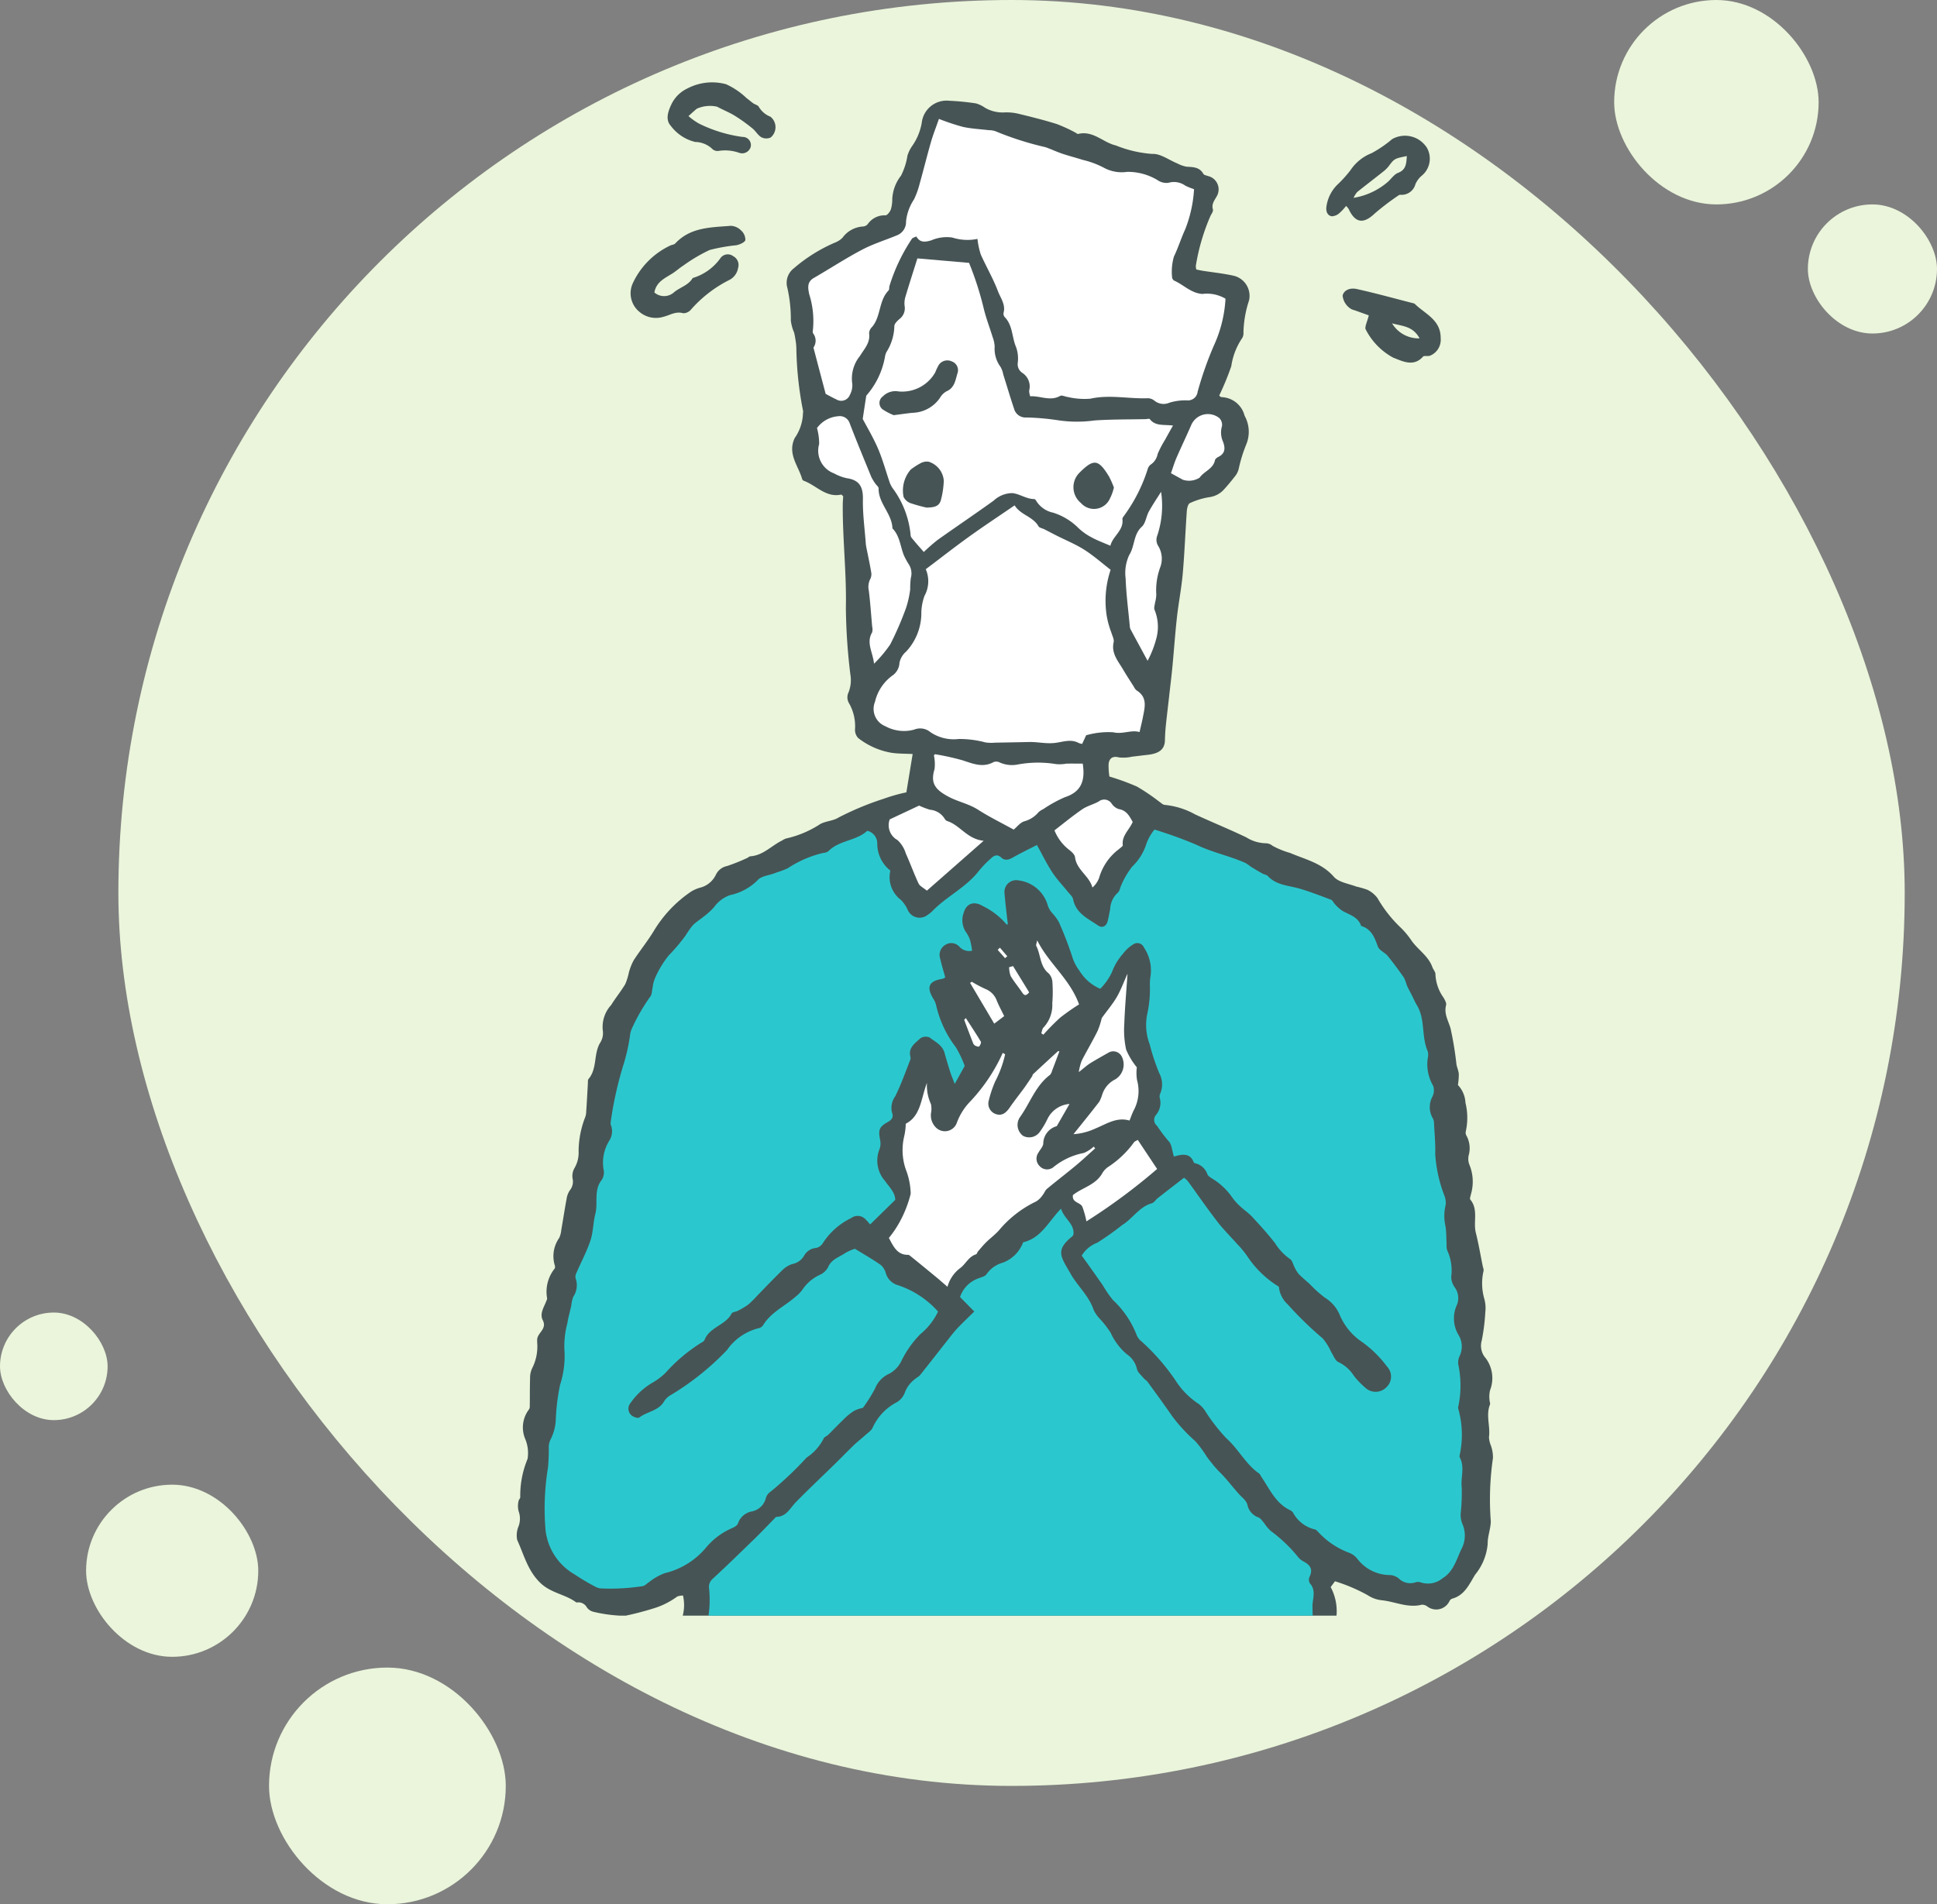
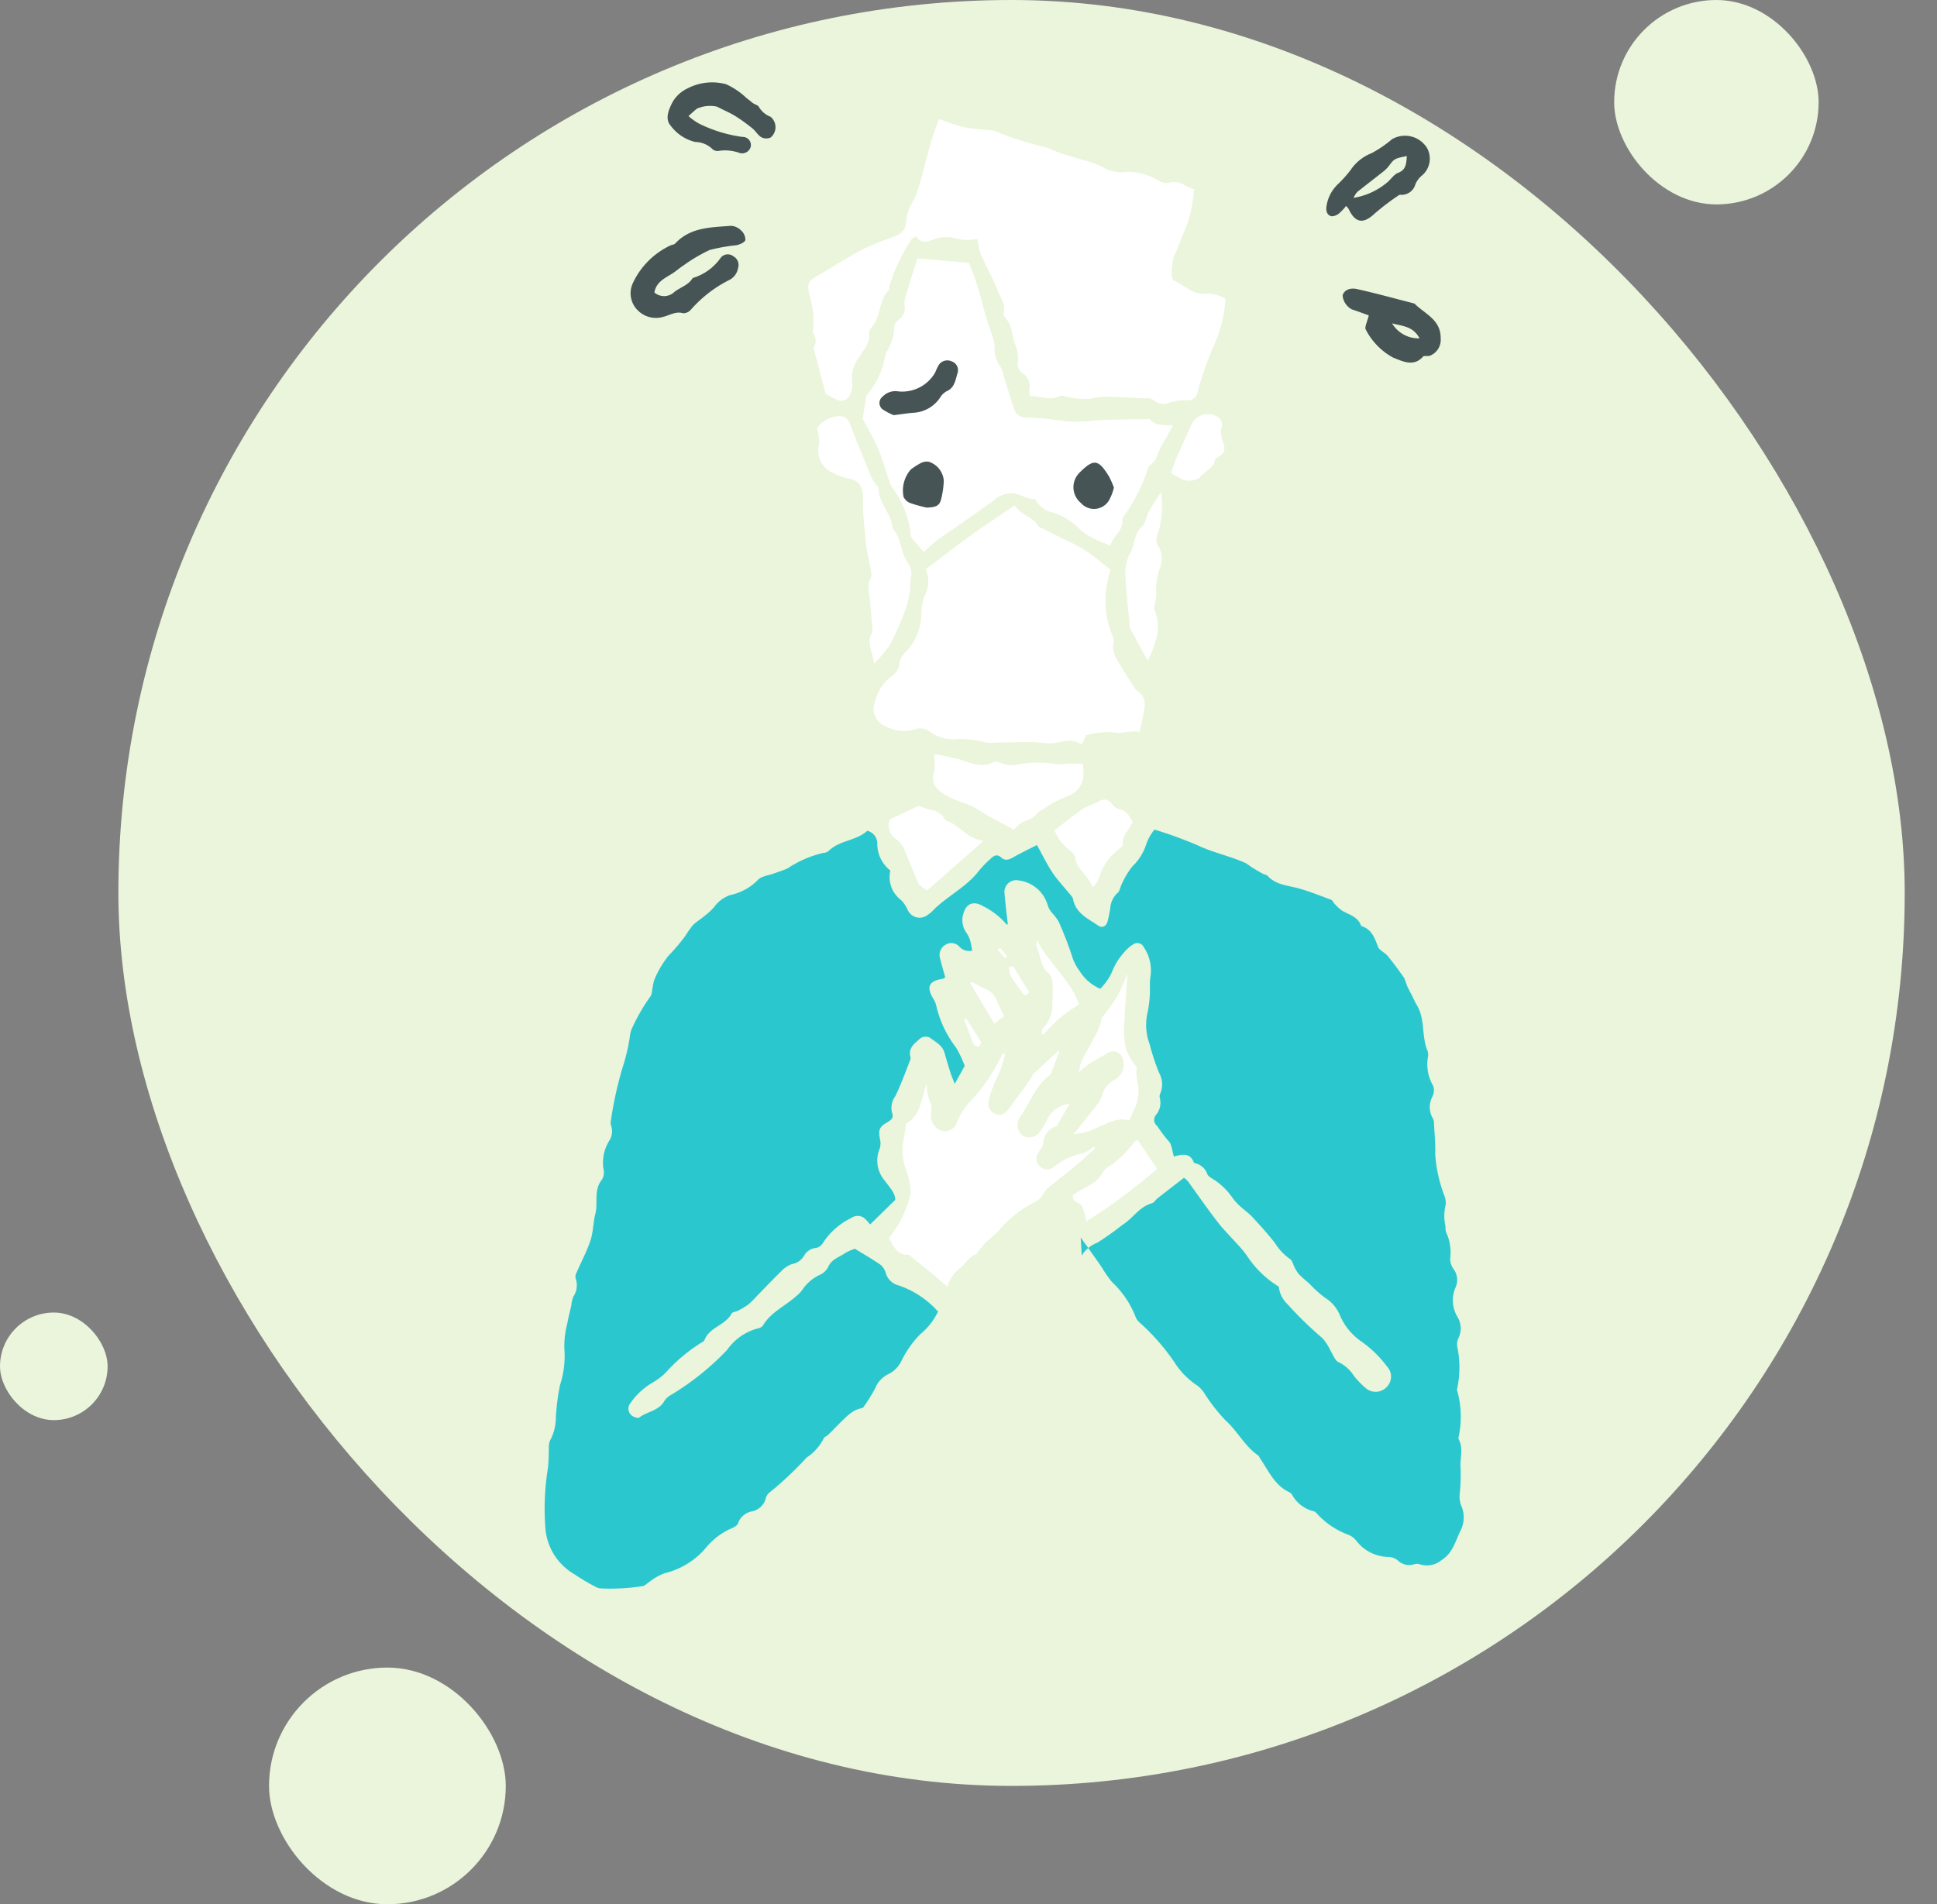
<svg xmlns="http://www.w3.org/2000/svg" width="180" height="177" viewBox="0 0 180 177">
  <rect x="0" y="0" width="180" height="177" fill="#808080" stroke="none" />
  <defs>
    <clipPath id="clip-path">
      <rect id="長方形_81" data-name="長方形 81" width="90.746" height="142.512" fill="none" />
    </clipPath>
  </defs>
  <g id="symptoms_img02" transform="translate(-458 -6098)">
    <rect id="長方形_18" data-name="長方形 18" width="166" height="166" rx="83" transform="translate(469 6098)" fill="#eaf5db" />
    <rect id="長方形_88" data-name="長方形 88" width="19" height="19" rx="9.5" transform="translate(608 6098)" fill="#eaf5db" />
-     <rect id="長方形_92" data-name="長方形 92" width="12" height="12" rx="6" transform="translate(626 6117)" fill="#eaf5db" />
-     <rect id="長方形_89" data-name="長方形 89" width="16" height="16" rx="8" transform="translate(466 6236)" fill="#eaf5db" />
    <rect id="長方形_91" data-name="長方形 91" width="10" height="10" rx="5" transform="translate(458 6220)" fill="#eaf5db" />
    <rect id="長方形_90" data-name="長方形 90" width="22" height="22" rx="11" transform="translate(483 6253)" fill="#eaf5db" />
    <g id="グループ_166" data-name="グループ 166" transform="translate(502.857 6097.579)">
      <g id="グループ_63" data-name="グループ 63" transform="translate(3.143 8.083)" clip-path="url(#clip-path)">
-         <path id="パス_346" data-name="パス 346" d="M39.37,74.17l.585-3.563c-.672-.036-1.339-.019-1.988-.119a6.9,6.9,0,0,1-3.078-1.371,1.111,1.111,0,0,1-.287-.863A4.3,4.3,0,0,0,34.05,65.9a1.064,1.064,0,0,1-.06-1.009,3.063,3.063,0,0,0,.179-1.656,54.574,54.574,0,0,1-.42-6.245c.068-3.189-.308-6.353-.29-9.534,0-.279.028-.559.042-.809-.091-.076-.151-.162-.191-.153-1.426.3-2.313-.864-3.471-1.284a.273.273,0,0,1-.149-.148c-.344-1.247-1.391-2.327-.7-3.818a4.232,4.232,0,0,0,.773-2.37c0-.034.025-.071.019-.1a32.468,32.468,0,0,1-.635-5.863,5.329,5.329,0,0,0-.085-.83,5.888,5.888,0,0,0-.128-.662,3.977,3.977,0,0,1-.3-1.1,13.169,13.169,0,0,0-.321-3.035,1.689,1.689,0,0,1,.581-1.807,14.729,14.729,0,0,1,3.841-2.407,1.976,1.976,0,0,0,.7-.451,2.53,2.53,0,0,1,1.891-1.044.634.634,0,0,0,.455-.222,1.9,1.9,0,0,1,1.646-.817c.177,0,.419-.331.507-.562a3.341,3.341,0,0,0,.126-.935,3.8,3.8,0,0,1,.811-2.187,6.153,6.153,0,0,0,.6-1.865,3.251,3.251,0,0,1,.407-.85,5.334,5.334,0,0,0,.921-2.2A2.318,2.318,0,0,1,43.36,9.888a.243.243,0,0,1,.037,0,23.468,23.468,0,0,1,2.44.244,2.75,2.75,0,0,1,.85.411,3.283,3.283,0,0,0,1.836.426,4.794,4.794,0,0,1,1.346.146c1.162.282,2.319.573,3.465.93a14.349,14.349,0,0,1,1.72.787c.1.046.2.157.282.138,1.393-.338,2.319.8,3.5,1.07a11.143,11.143,0,0,0,3.385.789c.755-.049,1.553.572,2.333.884a2.959,2.959,0,0,0,.839.3c.614.042,1.215.021,1.577.67.064.117.3.15.455.207a1.272,1.272,0,0,1,.8,1.854c-.214.4-.521.726-.367,1.249.046.159-.123.4-.221.58a19.379,19.379,0,0,0-1.366,4.64,1.15,1.15,0,0,0,.045.358c.2.041.4.088.6.12.931.145,1.877.244,2.792.442a1.921,1.921,0,0,1,1.518,2.254l-.011.053a10.131,10.131,0,0,0-.52,2.993.849.849,0,0,1-.178.6,6.31,6.31,0,0,0-.954,2.531,25.571,25.571,0,0,1-1.123,2.726c.089.068.143.147.2.144A2.285,2.285,0,0,1,70.8,39.162a3.071,3.071,0,0,1,.162,2.651,13.416,13.416,0,0,0-.711,2.3,1.806,1.806,0,0,1-.262.575c-.346.45-.706.893-1.091,1.312a2.2,2.2,0,0,1-1.375.731,6.935,6.935,0,0,0-1.8.551c-.172.076-.271.461-.289.714-.138,1.942-.209,3.892-.379,5.83-.12,1.371-.391,2.727-.544,4.1-.166,1.5-.27,3.005-.412,4.507-.078.827-.179,1.651-.273,2.478-.11,1.016-.239,2.032-.344,3.051-.047.46-.073.921-.085,1.383-.026,1.012-.819,1.259-1.7,1.348-.449.047-.9.11-1.35.159a3.62,3.62,0,0,1-1.226.069c-.639-.173-.919.152-.96.644a6.522,6.522,0,0,0,.077,1.134,22.252,22.252,0,0,1,2.57.938,19.272,19.272,0,0,1,2.065,1.4c.166.11.343.294.518.3a7.238,7.238,0,0,1,2.813.883c1.575.727,3.183,1.381,4.75,2.13a3.53,3.53,0,0,0,1.87.553,1.007,1.007,0,0,1,.578.238,8.016,8.016,0,0,0,1.633.663c1.4.6,2.949.936,4.055,2.209.453.518,1.372.64,2.091.915a8.318,8.318,0,0,1,1.019.293,2.559,2.559,0,0,1,.951.78,12.105,12.105,0,0,0,2.062,2.651A7.533,7.533,0,0,1,86.3,87.933c.6.865,1.578,1.436,1.949,2.48.083.232.3.455.288.674a4,4,0,0,0,.757,2.172c.119.212.282.493.23.69-.214.817.221,1.459.421,2.185a31.425,31.425,0,0,1,.541,3.3c.051.312.2.614.221.925a6.266,6.266,0,0,1-.083,1.013,2.567,2.567,0,0,1,.7,1.648,5.877,5.877,0,0,1,.022,2.712.6.6,0,0,0,.1.4,2.444,2.444,0,0,1,.183,1.76,1.491,1.491,0,0,0,.077.926,4.131,4.131,0,0,1,.127,2.709c-.029.167-.13.4-.058.494.773.933.257,2.067.513,3.08.267,1.057.442,2.138.663,3.2a.945.945,0,0,1,.064.311,5.162,5.162,0,0,0,.067,2.651,3.259,3.259,0,0,1,.088,1.223,18.692,18.692,0,0,1-.331,2.632,1.755,1.755,0,0,0,.242,1.49,3.088,3.088,0,0,1,.539,3.108,2.509,2.509,0,0,0-.058.941c0,.142.085.3.039.421-.394,1,.05,2.022-.092,3.028a2.306,2.306,0,0,0,.15.7,3.241,3.241,0,0,1,.221,1.237,26.723,26.723,0,0,0-.2,5.889c-.011.7-.307,1.4-.29,2.089a5.2,5.2,0,0,1-1.171,2.871c-.532.867-.973,1.918-2.134,2.226a.462.462,0,0,0-.237.207,1.363,1.363,0,0,1-1.8.677,1.408,1.408,0,0,1-.29-.178.808.808,0,0,0-.5-.145c-1.3.332-2.5-.3-3.746-.419a2.9,2.9,0,0,1-1.27-.465A15.892,15.892,0,0,0,79.2,147.5l-.4.54a4.761,4.761,0,0,1,.449,3.268,6.881,6.881,0,0,0,.169,3.242,5.485,5.485,0,0,1,.269,1.566c.015,1.066-.071,2.132-.075,3.2a2.76,2.76,0,0,0,.221.9.794.794,0,0,1-.338,1.072l-.028.014c-.947.562-1.877,1.153-2.832,1.7a2.453,2.453,0,0,1-.717.147,1.569,1.569,0,0,0-.495.125,2.449,2.449,0,0,1-1.84.552c-.321.845-1.055.832-1.891.893a16.119,16.119,0,0,0-2.941.727,3.453,3.453,0,0,1-.692.247,2.758,2.758,0,0,0-2.175.6c-1.28.039-2.552.683-3.9-.007a1.5,1.5,0,0,1-1.922.884c-.038-.014-.075-.03-.111-.047a1.045,1.045,0,0,0-.52.032,39.735,39.735,0,0,1-4,.418c-1.415.16-2.805.11-4.207.138a1.765,1.765,0,0,1-.832-.084,1.28,1.28,0,0,0-1.472.1c-.274.174-.742.069-1.119.045-.7-.043-1.4-.124-2.092-.176-.139-.011-.3.087-.42.047a3.151,3.151,0,0,0-2.54.176c-.193.1-.552-.049-.808-.158-.552-.238-1.082-.522-1.678-.816-.2.11-.442.258-.685.392a1.148,1.148,0,0,1-1.313-.025,2.679,2.679,0,0,0-1.479-.484c-.477-.052-.925-.339-1.4-.418-1.048-.174-2.112-.25-3.159-.428-.657-.11-1.3-.331-1.942-.5a1.9,1.9,0,0,0-.715-.176,2.117,2.117,0,0,1-1.949-.564c-.318-.286-.9-.285-1.364-.4a4.663,4.663,0,0,1-2.222-.817c-.079-.072-.339.093-.5.07a2.4,2.4,0,0,1-1.087-.262,2.879,2.879,0,0,0-1.231-.522,7.266,7.266,0,0,1-2.864-1.5,1.118,1.118,0,0,1-.414-1.142,10.477,10.477,0,0,0,.11-1.238,24.81,24.81,0,0,1,.237-3.579,18.37,18.37,0,0,0,.076-2.819c.022-.529.11-1.054.184-1.58a3.957,3.957,0,0,0,.066-2.029,1.79,1.79,0,0,0-.523.087,7.323,7.323,0,0,1-1.935,1.021,28.11,28.11,0,0,1-2.932.779,13.639,13.639,0,0,1-2.938-.375,1.059,1.059,0,0,1-.607-.412.9.9,0,0,0-.884-.46.159.159,0,0,1-.11-.007c-1-.745-2.3-.847-3.285-1.767-1.215-1.143-1.556-2.645-2.193-4.029a2.17,2.17,0,0,1,.11-1.229,2.013,2.013,0,0,0,.022-1.445,1.957,1.957,0,0,1-.009-.923c.01-.134.161-.26.161-.389a8.933,8.933,0,0,1,.679-3.548,3.371,3.371,0,0,0-.213-1.844,2.755,2.755,0,0,1,.319-2.72.487.487,0,0,0,.1-.292c.014-.874,0-1.749.029-2.623a2.119,2.119,0,0,1,.181-.924,4.46,4.46,0,0,0,.477-2.44v-.213c-.01-.663.951-1,.523-1.836-.322-.629.131-1.234.344-1.828a.525.525,0,0,0,.06-.2,3.43,3.43,0,0,1,.7-2.773.393.393,0,0,0,.007-.311,2.947,2.947,0,0,1,.416-2.54,2.169,2.169,0,0,0,.188-.715c.171-.979.32-1.961.5-2.937a1.9,1.9,0,0,1,.308-.783,1.272,1.272,0,0,0,.244-1.086,1.481,1.481,0,0,1,.2-1.006,2.808,2.808,0,0,0,.361-1.519,8.85,8.85,0,0,1,.576-3.079,1.506,1.506,0,0,0,.125-.513c.061-.905.11-1.812.16-2.718.008-.141-.014-.323.063-.415.833-.981.442-2.35,1.1-3.4a1.655,1.655,0,0,0,.221-1.131,3.014,3.014,0,0,1,.783-2.347c.41-.664.912-1.274,1.311-1.944a5.675,5.675,0,0,0,.331-1.071,5.165,5.165,0,0,1,.452-1.145c.583-.9,1.266-1.743,1.829-2.659a11.665,11.665,0,0,1,3.514-3.728,3.369,3.369,0,0,1,.773-.343,2.235,2.235,0,0,0,1.519-1.215,1.465,1.465,0,0,1,1.052-.814,18.127,18.127,0,0,0,1.863-.747c.1-.04.182-.146.278-.153,1.2-.079,1.975-.994,2.97-1.475a1.438,1.438,0,0,1,.38-.186,9.57,9.57,0,0,0,3.176-1.35c.527-.273,1.2-.284,1.691-.6a27.387,27.387,0,0,1,4.189-1.74,15.262,15.262,0,0,1,2.1-.593" transform="translate(-3.144 -8.183)" fill="#475455" />
        <path id="パス_347" data-name="パス 347" d="M16.585,28.4a1.376,1.376,0,0,0,1.837-.032c.552-.456,1.325-.634,1.72-1.312a4.878,4.878,0,0,0,2.612-1.894.84.84,0,0,1,1.163-.132.922.922,0,0,1,.442,1.1,1.526,1.526,0,0,1-.773,1.086,11.753,11.753,0,0,0-3.6,2.769.936.936,0,0,1-.731.344c-.688-.206-1.215.178-1.817.325a2.366,2.366,0,0,1-2.28-.484,2.231,2.231,0,0,1-.59-2.611,7.254,7.254,0,0,1,3.478-3.518c.153-.08.371-.083.478-.2,1.415-1.522,3.328-1.487,5.167-1.638a1.413,1.413,0,0,1,.941.422,1.187,1.187,0,0,1,.407.9c-.059.221-.52.415-.835.483a16.33,16.33,0,0,0-2.486.442,14.969,14.969,0,0,0-2.43,1.436c-.349.221-.663.507-1.005.729-.706.452-1.528.783-1.7,1.786" transform="translate(-3.773 -8.875)" fill="#475455" />
        <path id="パス_348" data-name="パス 348" d="M19.953,11.208a5.49,5.49,0,0,0,1.014.718,13.06,13.06,0,0,0,4,1.222.757.757,0,0,1,.789.724.774.774,0,0,1-.016.193.826.826,0,0,1-1.016.578.571.571,0,0,1-.077-.025,3.914,3.914,0,0,0-1.854-.176.723.723,0,0,1-.591-.143,2.345,2.345,0,0,0-1.618-.682,4,4,0,0,1-2.272-1.5c-.552-.6-.221-1.436.11-2.106a3.124,3.124,0,0,1,1.436-1.368,4.942,4.942,0,0,1,3.585-.395,6.752,6.752,0,0,1,1.9,1.284c.214.154.409.331.623.487.172.121.45.175.524.331a2.179,2.179,0,0,0,1.088.922,1.246,1.246,0,0,1,.01,1.933,1,1,0,0,1-.86-.027c-.323-.189-.524-.575-.824-.816A15.732,15.732,0,0,0,24.292,11.2c-.535-.331-1.126-.564-1.682-.863a2.992,2.992,0,0,0-1.877.188c-.221.176-.424.37-.773.682" transform="translate(-3.977 -8.083)" fill="#475455" />
-         <path id="パス_349" data-name="パス 349" d="M55.821,121.256a2.845,2.845,0,0,1,1.43-1.192,25.666,25.666,0,0,0,2.32-1.642c.984-.6,1.585-1.7,2.761-2.03.213-.061.363-.331.552-.479.816-.64,1.637-1.272,2.44-1.894a2.57,2.57,0,0,1,.345.3c.911,1.254,1.791,2.532,2.735,3.755.552.727,1.215,1.374,1.826,2.065a9.219,9.219,0,0,1,1.009,1.225,9.338,9.338,0,0,0,2.9,2.781,2.559,2.559,0,0,0,.817,1.639,33.524,33.524,0,0,0,3.258,3.168,5.2,5.2,0,0,1,.773,1.236c.221.348.4.865.718.98a3.437,3.437,0,0,1,1.4,1.252,7.766,7.766,0,0,0,1.1,1.144,1.4,1.4,0,0,0,1.941-.084,1.359,1.359,0,0,0,.04-1.921l-.007-.007a10.444,10.444,0,0,0-2.343-2.293,5.673,5.673,0,0,1-2.052-2.518,3.4,3.4,0,0,0-1.364-1.574,11.426,11.426,0,0,1-1.414-1.271c-.337-.307-.694-.595-1.01-.92a2.768,2.768,0,0,1-.379-.6c-.152-.274-.221-.675-.451-.811a4.956,4.956,0,0,1-1.36-1.436c-.663-.867-1.407-1.675-2.146-2.479-.332-.357-.747-.631-1.105-.968a5,5,0,0,1-.773-.867,6.114,6.114,0,0,0-1.847-1.725c-.172-.11-.394-.249-.447-.422a1.556,1.556,0,0,0-1.052-.977c-.065-.025-.175-.035-.192-.08-.361-.953-1.124-.773-1.856-.563-.178-.553-.2-1.165-.5-1.437a14.522,14.522,0,0,1-1.062-1.412.713.713,0,0,1-.122-1c.01-.013.021-.025.032-.038a1.731,1.731,0,0,0,.351-1.506.619.619,0,0,1,.01-.414,2.219,2.219,0,0,0-.078-1.956,19.968,19.968,0,0,1-.891-2.691,5.061,5.061,0,0,1-.221-2.788,10.688,10.688,0,0,0,.244-2.745,5.406,5.406,0,0,1,.07-.837,3.825,3.825,0,0,0-.63-2.625.663.663,0,0,0-.875-.337.671.671,0,0,0-.135.08,3.343,3.343,0,0,0-.921.848,5.387,5.387,0,0,0-1.022,1.689,5.333,5.333,0,0,1-1.1,1.574A4.2,4.2,0,0,1,55.6,94.762a4.11,4.11,0,0,1-.663-1.289,32.716,32.716,0,0,0-1.259-3.257,5.036,5.036,0,0,0-.634-.839,2.1,2.1,0,0,1-.363-.616,3.215,3.215,0,0,0-2.7-2.375A1.094,1.094,0,0,0,48.64,87.53c.079.97.2,1.937.312,2.923-.008,0-.1.043-.11.028a6.745,6.745,0,0,0-2.181-1.7c-.814-.506-1.554-.3-1.814.621a2,2,0,0,0,.188,1.745,3.1,3.1,0,0,1,.4.748,7.914,7.914,0,0,1,.2,1.016,1.214,1.214,0,0,1-1.189-.374,1.006,1.006,0,0,0-1.273-.182,1.083,1.083,0,0,0-.509,1.29c.135.581.31,1.152.474,1.753a.913.913,0,0,1-.258.132c-1.277.2-1.524.761-.834,1.877a1.856,1.856,0,0,1,.244.58,10.159,10.159,0,0,0,1.84,3.915,10.269,10.269,0,0,1,.816,1.723l-.927,1.668c-.194-.5-.312-.773-.4-1.048-.191-.606-.378-1.216-.545-1.826-.2-.728-.857-1.025-1.372-1.429a.906.906,0,0,0-.876.064c-.464.442-1.123.838-.938,1.67a.581.581,0,0,1,.007.316c-.454,1.144-.861,2.313-1.407,3.411a1.809,1.809,0,0,0-.3,1.493c.173.478-.022.685-.429.916-.773.435-.843.729-.686,1.586a1.61,1.61,0,0,1-.034.889,2.846,2.846,0,0,0,.493,2.971c.4.578.947,1.065.959,1.767l-2.331,2.284c-.093-.1-.234-.286-.4-.442a1,1,0,0,0-1.355-.155,6.523,6.523,0,0,0-2.659,2.358.953.953,0,0,1-.635.429,1.394,1.394,0,0,0-1.1.732,1.6,1.6,0,0,1-1.1.76,2.409,2.409,0,0,0-.952.608c-.789.765-1.546,1.565-2.312,2.35a8.877,8.877,0,0,1-.821.811,6.677,6.677,0,0,1-.968.577c-.186.1-.5.11-.571.248-.564,1.1-2.051,1.258-2.519,2.461-.064.163-.321.254-.49.376a15.314,15.314,0,0,0-3.136,2.682,6.045,6.045,0,0,1-1.278.953,6.509,6.509,0,0,0-1.988,1.868.811.811,0,0,0,.12,1.14.8.8,0,0,0,.2.121c.15.069.4.146.5.075.747-.576,1.843-.616,2.352-1.566a1.775,1.775,0,0,1,.628-.552,25.07,25.07,0,0,0,5.178-4.156,5.084,5.084,0,0,1,2.908-2.024.685.685,0,0,0,.442-.27c.723-1.215,2.017-1.776,3.024-2.665a3.378,3.378,0,0,0,.663-.69,3.866,3.866,0,0,1,1.61-1.35,1.643,1.643,0,0,0,.749-.7c.309-.76,1.049-.933,1.615-1.334a4.691,4.691,0,0,1,.875-.384c.785.482,1.606.951,2.381,1.489a1.532,1.532,0,0,1,.491.773,1.64,1.64,0,0,0,1.156,1.134,8.613,8.613,0,0,1,3.7,2.444,6.1,6.1,0,0,1-1.648,2.1,9.45,9.45,0,0,0-1.8,2.578,2.68,2.68,0,0,1-1.1,1.105,2.474,2.474,0,0,0-1.292,1.341,14.407,14.407,0,0,1-1.142,1.825,3.236,3.236,0,0,0-.8.266,5.348,5.348,0,0,0-.968.78c-.5.478-.976.984-1.472,1.47-.125.122-.356.187-.406.331a4.628,4.628,0,0,1-1.588,1.776,32.21,32.21,0,0,1-3.338,3.161,1.079,1.079,0,0,0-.442.581,1.667,1.667,0,0,1-1.291,1.257,1.688,1.688,0,0,0-1.306,1.121c-.063.208-.4.377-.646.478a6.433,6.433,0,0,0-2.264,1.7,7.2,7.2,0,0,1-3.89,2.444,5.166,5.166,0,0,0-1.465.835c-.209.126-.406.357-.621.375a19.694,19.694,0,0,1-3.873.207,1.336,1.336,0,0,1-.5-.161A20.2,20.2,0,0,1,8.7,150.89,5.444,5.444,0,0,1,6,146.823a23.487,23.487,0,0,1,.221-5.862,19.239,19.239,0,0,0,.074-1.979,1.64,1.64,0,0,1,.191-.687,4.477,4.477,0,0,0,.465-1.924,19.443,19.443,0,0,1,.392-3.1,8.684,8.684,0,0,0,.4-3.346,8.288,8.288,0,0,1,.275-2.374c.09-.552.245-1.1.368-1.646a3.108,3.108,0,0,1,.183-.821,1.919,1.919,0,0,0,.214-1.734.735.735,0,0,1,.079-.483c.435-1.005.96-1.98,1.305-3.015.262-.786.246-1.657.454-2.471.268-1.041-.176-2.2.6-3.169a1.294,1.294,0,0,0,.154-1.018,3.887,3.887,0,0,1,.545-2.628,1.62,1.62,0,0,0,.194-1.309.782.782,0,0,1-.067-.414A34.017,34.017,0,0,1,13.3,103.3a17.488,17.488,0,0,0,.538-2.466,2.1,2.1,0,0,1,.187-.7A17.579,17.579,0,0,1,15.7,97.217c.189-.2.174-.589.247-.893a3.4,3.4,0,0,1,.194-.8,9.139,9.139,0,0,1,1.3-2.168A17.191,17.191,0,0,0,19.009,91.5a8.969,8.969,0,0,1,.663-.944c.314-.319.711-.552,1.058-.844a6.2,6.2,0,0,0,.919-.839,3.083,3.083,0,0,1,1.489-1.125,5.1,5.1,0,0,0,2.576-1.4c.322-.371,1.01-.426,1.534-.623.42-.158.856-.279,1.257-.477a10.2,10.2,0,0,1,3.286-1.421.873.873,0,0,0,.495-.17c1.015-1.026,2.586-.941,3.606-1.889a1.214,1.214,0,0,1,.929,1.226,3.161,3.161,0,0,0,1.216,2.473,2.648,2.648,0,0,0,.994,2.737,3.144,3.144,0,0,1,.636.959,1.206,1.206,0,0,0,1.608.566,1.223,1.223,0,0,0,.2-.125,2.638,2.638,0,0,0,.494-.4c1.317-1.356,3.1-2.165,4.278-3.691a9.844,9.844,0,0,1,1.092-1.135c.291-.273.595-.5,1.006-.119.331.309.7.21,1.078-.008.7-.4,1.43-.749,2.233-1.163.5.9.909,1.747,1.422,2.533.422.648.968,1.215,1.454,1.82.176.221.435.435.485.686.259,1.325,1.391,1.8,2.325,2.447.385.268.761.07.884-.395.1-.377.161-.761.239-1.143a2.161,2.161,0,0,1,.692-1.5c.173-.129.221-.431.316-.663a7.714,7.714,0,0,1,1.043-1.783,4.915,4.915,0,0,0,1.308-2.1,4.442,4.442,0,0,1,.758-1.334,39.835,39.835,0,0,1,3.921,1.424c1.466.706,3.057,1.023,4.528,1.678a4.684,4.684,0,0,1,.513.355c.359.221.718.434,1.086.638.153.086.371.1.48.221.815.883,1.963.875,3,1.185.976.291,1.93.663,2.885,1.023.142.054.215.268.338.391a3.751,3.751,0,0,0,.7.631c.663.38,1.472.562,1.751,1.412.96.286,1.251,1.074,1.557,1.918.128.351.643.543.908.865.535.653,1.034,1.337,1.519,2.028a4.206,4.206,0,0,1,.255.688c.157.345.339.679.511,1.017.139.277.257.564.418.826.817,1.326.412,2.938,1.023,4.315a1.323,1.323,0,0,1,0,.631,3.953,3.953,0,0,0,.5,2.565,1.309,1.309,0,0,1-.054.986,2.064,2.064,0,0,0,.022,2.038.842.842,0,0,1,.11.407c.046.977.15,1.98.116,2.928a13.12,13.12,0,0,0,.835,3.813,1.866,1.866,0,0,1,.136.9,4.272,4.272,0,0,0-.014,2c.083.553.068,1.122.1,1.684a1.4,1.4,0,0,0,.05.526,4.482,4.482,0,0,1,.379,2.489,1.73,1.73,0,0,0,.339.98,1.691,1.691,0,0,1,.148,1.713,2.99,2.99,0,0,0,.222,2.748,2.057,2.057,0,0,1,.067,1.92,1.387,1.387,0,0,0-.09.92,9.39,9.39,0,0,1,.029,3.475c-.015.176-.11.376-.051.523a8.974,8.974,0,0,1,.126,4.278.4.4,0,0,0,0,.211c.495.9.076,1.877.187,2.808a17.714,17.714,0,0,1-.1,2.431,2.357,2.357,0,0,0,.153.931,2.673,2.673,0,0,1-.039,2.272c-.493.994-.745,2.163-1.8,2.8a2.113,2.113,0,0,1-1.989.392.78.78,0,0,0-.522-.016,1.526,1.526,0,0,1-1.572-.377,1.462,1.462,0,0,0-.773-.3,3.818,3.818,0,0,1-3.036-1.483,1.794,1.794,0,0,0-.756-.577,7.376,7.376,0,0,1-2.88-1.921c-.094-.1-.211-.24-.331-.259a3.127,3.127,0,0,1-2.033-1.564.649.649,0,0,0-.239-.21c-1.385-.641-1.932-2-2.728-3.151-.06-.089-.093-.212-.174-.268-1.257-.865-1.923-2.277-3.052-3.279a16.879,16.879,0,0,1-1.889-2.411,2.7,2.7,0,0,0-.688-.786,7.276,7.276,0,0,1-2.144-2.174,19.9,19.9,0,0,0-3.19-3.658,1.359,1.359,0,0,1-.432-.588,8.817,8.817,0,0,0-2.188-3.226,10.641,10.641,0,0,1-.954-1.379c-.338-.488-.681-.972-1.023-1.455-.3-.429-.61-.855-.93-1.3" transform="translate(-3.298 -12.209)" fill="#2ac8ce" />
-         <path id="パス_350" data-name="パス 350" d="M46.667,128.532,45.353,127.2a2.762,2.762,0,0,1,1.738-1.744c.253-.11.611-.178.724-.378A2.741,2.741,0,0,1,49.347,124a3.217,3.217,0,0,0,1.871-1.888c1.689-.394,2.36-1.937,3.522-3.127.278.945,1.245,1.379,1.155,2.384-.033.061-.05.143-.1.183-1.674,1.325-1.02,1.962-.176,3.47.649,1.157,1.715,2.059,2.149,3.375a3.282,3.282,0,0,0,.606.86,9.216,9.216,0,0,1,.969,1.252,5.756,5.756,0,0,0,1.5,2,2.275,2.275,0,0,1,.949,1.368c.059.314.392.581.617.857.11.135.283.221.386.367.764,1.051,1.534,2.1,2.267,3.166a15.076,15.076,0,0,0,2.15,2.326,10.465,10.465,0,0,1,1.065,1.436c.145.2.293.395.449.583a8.995,8.995,0,0,0,.675.78c.7.673,1.269,1.463,1.92,2.174.285.311.635.533.743.97a1.576,1.576,0,0,0,1.016,1.147c.221.09.379.351.552.552a3.7,3.7,0,0,0,.61.718,13.514,13.514,0,0,1,2.566,2.466,1.535,1.535,0,0,0,.415.331c.609.315.974.705.611,1.445a.679.679,0,0,0,.022.605c.663.724.189,1.547.254,2.32a9.807,9.807,0,0,0,.049,1.052,20.086,20.086,0,0,1,.337,4.6c-.023.69.158,1.385.163,2.078,0,.623-.221,1.233.143,1.86.11.2-.11.594-.15.756-1.121.442-2.115.877-3.134,1.237-.863.3-1.759.512-2.631.794-.5.162-.984.385-1.473.589-.193.081-.394.291-.562.263-1.809-.3-3.438.656-5.192.73a3.6,3.6,0,0,0-2.467.809c-.159.148-.524.124-.787.1a7.173,7.173,0,0,1-1.343-.2,4.778,4.778,0,0,0-2.292.163,24,24,0,0,1-3.054.279c-.635.045-1.278.015-1.907.1a2.551,2.551,0,0,1-1.448-.093,1.427,1.427,0,0,0-1.546.339,6.215,6.215,0,0,0-1.571-.087,2.99,2.99,0,0,1-1.776-.13,1.968,1.968,0,0,0-1.744.042,1.684,1.684,0,0,1-1.528-.026,2.768,2.768,0,0,0-2.169-.23.837.837,0,0,1-.513-.011c-.8-.247-1.578-.587-2.393-.757a4.426,4.426,0,0,0-2.506-.234,1.628,1.628,0,0,1-1.094-.273,3.97,3.97,0,0,0-1.923-.519,9,9,0,0,1-1.767-.331c-1.207-.259-2.416-.513-3.62-.792a1.69,1.69,0,0,1-.723-.347,1.417,1.417,0,0,0-1.566-.351.777.777,0,0,1-.61,0,8.718,8.718,0,0,0-3.083-.995,5.3,5.3,0,0,1-1.313-.8c.228-1.569.43-2.982.647-4.4a4.344,4.344,0,0,1,.2-.49,3.424,3.424,0,0,0,.147-2.389,2.356,2.356,0,0,1,.036-1.419,10.359,10.359,0,0,0,.088-2.734.968.968,0,0,1,.331-.908c1.377-1.273,2.72-2.585,4.065-3.893.552-.542,1.088-1.112,1.633-1.666.075-.076.158-.2.24-.2.925-.033,1.254-.813,1.789-1.361,1.2-1.23,2.457-2.41,3.686-3.613.578-.565,1.138-1.148,1.722-1.708.326-.312.688-.586,1.02-.891.26-.239.621-.458.729-.759a4.992,4.992,0,0,1,2.225-2.325,1.765,1.765,0,0,0,.739-.867,2.724,2.724,0,0,1,.926-1.263c.147-.152.373-.232.5-.394.923-1.155,1.828-2.325,2.746-3.486a12.4,12.4,0,0,1,.8-.949c.482-.5.987-.978,1.472-1.455" transform="translate(-4.14 -14.303)" fill="#2ac8ce" />
+         <path id="パス_349" data-name="パス 349" d="M55.821,121.256a2.845,2.845,0,0,1,1.43-1.192,25.666,25.666,0,0,0,2.32-1.642c.984-.6,1.585-1.7,2.761-2.03.213-.061.363-.331.552-.479.816-.64,1.637-1.272,2.44-1.894a2.57,2.57,0,0,1,.345.3c.911,1.254,1.791,2.532,2.735,3.755.552.727,1.215,1.374,1.826,2.065a9.219,9.219,0,0,1,1.009,1.225,9.338,9.338,0,0,0,2.9,2.781,2.559,2.559,0,0,0,.817,1.639,33.524,33.524,0,0,0,3.258,3.168,5.2,5.2,0,0,1,.773,1.236c.221.348.4.865.718.98a3.437,3.437,0,0,1,1.4,1.252,7.766,7.766,0,0,0,1.1,1.144,1.4,1.4,0,0,0,1.941-.084,1.359,1.359,0,0,0,.04-1.921l-.007-.007a10.444,10.444,0,0,0-2.343-2.293,5.673,5.673,0,0,1-2.052-2.518,3.4,3.4,0,0,0-1.364-1.574,11.426,11.426,0,0,1-1.414-1.271c-.337-.307-.694-.595-1.01-.92a2.768,2.768,0,0,1-.379-.6c-.152-.274-.221-.675-.451-.811a4.956,4.956,0,0,1-1.36-1.436c-.663-.867-1.407-1.675-2.146-2.479-.332-.357-.747-.631-1.105-.968a5,5,0,0,1-.773-.867,6.114,6.114,0,0,0-1.847-1.725c-.172-.11-.394-.249-.447-.422a1.556,1.556,0,0,0-1.052-.977c-.065-.025-.175-.035-.192-.08-.361-.953-1.124-.773-1.856-.563-.178-.553-.2-1.165-.5-1.437a14.522,14.522,0,0,1-1.062-1.412.713.713,0,0,1-.122-1c.01-.013.021-.025.032-.038a1.731,1.731,0,0,0,.351-1.506.619.619,0,0,1,.01-.414,2.219,2.219,0,0,0-.078-1.956,19.968,19.968,0,0,1-.891-2.691,5.061,5.061,0,0,1-.221-2.788,10.688,10.688,0,0,0,.244-2.745,5.406,5.406,0,0,1,.07-.837,3.825,3.825,0,0,0-.63-2.625.663.663,0,0,0-.875-.337.671.671,0,0,0-.135.08,3.343,3.343,0,0,0-.921.848,5.387,5.387,0,0,0-1.022,1.689,5.333,5.333,0,0,1-1.1,1.574A4.2,4.2,0,0,1,55.6,94.762a4.11,4.11,0,0,1-.663-1.289,32.716,32.716,0,0,0-1.259-3.257,5.036,5.036,0,0,0-.634-.839,2.1,2.1,0,0,1-.363-.616,3.215,3.215,0,0,0-2.7-2.375A1.094,1.094,0,0,0,48.64,87.53c.079.97.2,1.937.312,2.923-.008,0-.1.043-.11.028a6.745,6.745,0,0,0-2.181-1.7c-.814-.506-1.554-.3-1.814.621a2,2,0,0,0,.188,1.745,3.1,3.1,0,0,1,.4.748,7.914,7.914,0,0,1,.2,1.016,1.214,1.214,0,0,1-1.189-.374,1.006,1.006,0,0,0-1.273-.182,1.083,1.083,0,0,0-.509,1.29c.135.581.31,1.152.474,1.753a.913.913,0,0,1-.258.132c-1.277.2-1.524.761-.834,1.877a1.856,1.856,0,0,1,.244.58,10.159,10.159,0,0,0,1.84,3.915,10.269,10.269,0,0,1,.816,1.723l-.927,1.668c-.194-.5-.312-.773-.4-1.048-.191-.606-.378-1.216-.545-1.826-.2-.728-.857-1.025-1.372-1.429a.906.906,0,0,0-.876.064c-.464.442-1.123.838-.938,1.67a.581.581,0,0,1,.007.316c-.454,1.144-.861,2.313-1.407,3.411a1.809,1.809,0,0,0-.3,1.493c.173.478-.022.685-.429.916-.773.435-.843.729-.686,1.586a1.61,1.61,0,0,1-.034.889,2.846,2.846,0,0,0,.493,2.971c.4.578.947,1.065.959,1.767l-2.331,2.284c-.093-.1-.234-.286-.4-.442a1,1,0,0,0-1.355-.155,6.523,6.523,0,0,0-2.659,2.358.953.953,0,0,1-.635.429,1.394,1.394,0,0,0-1.1.732,1.6,1.6,0,0,1-1.1.76,2.409,2.409,0,0,0-.952.608c-.789.765-1.546,1.565-2.312,2.35a8.877,8.877,0,0,1-.821.811,6.677,6.677,0,0,1-.968.577c-.186.1-.5.11-.571.248-.564,1.1-2.051,1.258-2.519,2.461-.064.163-.321.254-.49.376a15.314,15.314,0,0,0-3.136,2.682,6.045,6.045,0,0,1-1.278.953,6.509,6.509,0,0,0-1.988,1.868.811.811,0,0,0,.12,1.14.8.8,0,0,0,.2.121c.15.069.4.146.5.075.747-.576,1.843-.616,2.352-1.566a1.775,1.775,0,0,1,.628-.552,25.07,25.07,0,0,0,5.178-4.156,5.084,5.084,0,0,1,2.908-2.024.685.685,0,0,0,.442-.27c.723-1.215,2.017-1.776,3.024-2.665a3.378,3.378,0,0,0,.663-.69,3.866,3.866,0,0,1,1.61-1.35,1.643,1.643,0,0,0,.749-.7c.309-.76,1.049-.933,1.615-1.334a4.691,4.691,0,0,1,.875-.384c.785.482,1.606.951,2.381,1.489a1.532,1.532,0,0,1,.491.773,1.64,1.64,0,0,0,1.156,1.134,8.613,8.613,0,0,1,3.7,2.444,6.1,6.1,0,0,1-1.648,2.1,9.45,9.45,0,0,0-1.8,2.578,2.68,2.68,0,0,1-1.1,1.105,2.474,2.474,0,0,0-1.292,1.341,14.407,14.407,0,0,1-1.142,1.825,3.236,3.236,0,0,0-.8.266,5.348,5.348,0,0,0-.968.78c-.5.478-.976.984-1.472,1.47-.125.122-.356.187-.406.331a4.628,4.628,0,0,1-1.588,1.776,32.21,32.21,0,0,1-3.338,3.161,1.079,1.079,0,0,0-.442.581,1.667,1.667,0,0,1-1.291,1.257,1.688,1.688,0,0,0-1.306,1.121c-.063.208-.4.377-.646.478a6.433,6.433,0,0,0-2.264,1.7,7.2,7.2,0,0,1-3.89,2.444,5.166,5.166,0,0,0-1.465.835c-.209.126-.406.357-.621.375a19.694,19.694,0,0,1-3.873.207,1.336,1.336,0,0,1-.5-.161A20.2,20.2,0,0,1,8.7,150.89,5.444,5.444,0,0,1,6,146.823a23.487,23.487,0,0,1,.221-5.862,19.239,19.239,0,0,0,.074-1.979,1.64,1.64,0,0,1,.191-.687,4.477,4.477,0,0,0,.465-1.924,19.443,19.443,0,0,1,.392-3.1,8.684,8.684,0,0,0,.4-3.346,8.288,8.288,0,0,1,.275-2.374c.09-.552.245-1.1.368-1.646a3.108,3.108,0,0,1,.183-.821,1.919,1.919,0,0,0,.214-1.734.735.735,0,0,1,.079-.483c.435-1.005.96-1.98,1.305-3.015.262-.786.246-1.657.454-2.471.268-1.041-.176-2.2.6-3.169a1.294,1.294,0,0,0,.154-1.018,3.887,3.887,0,0,1,.545-2.628,1.62,1.62,0,0,0,.194-1.309.782.782,0,0,1-.067-.414A34.017,34.017,0,0,1,13.3,103.3a17.488,17.488,0,0,0,.538-2.466,2.1,2.1,0,0,1,.187-.7A17.579,17.579,0,0,1,15.7,97.217c.189-.2.174-.589.247-.893a3.4,3.4,0,0,1,.194-.8,9.139,9.139,0,0,1,1.3-2.168A17.191,17.191,0,0,0,19.009,91.5a8.969,8.969,0,0,1,.663-.944c.314-.319.711-.552,1.058-.844a6.2,6.2,0,0,0,.919-.839,3.083,3.083,0,0,1,1.489-1.125,5.1,5.1,0,0,0,2.576-1.4c.322-.371,1.01-.426,1.534-.623.42-.158.856-.279,1.257-.477a10.2,10.2,0,0,1,3.286-1.421.873.873,0,0,0,.495-.17c1.015-1.026,2.586-.941,3.606-1.889a1.214,1.214,0,0,1,.929,1.226,3.161,3.161,0,0,0,1.216,2.473,2.648,2.648,0,0,0,.994,2.737,3.144,3.144,0,0,1,.636.959,1.206,1.206,0,0,0,1.608.566,1.223,1.223,0,0,0,.2-.125,2.638,2.638,0,0,0,.494-.4c1.317-1.356,3.1-2.165,4.278-3.691a9.844,9.844,0,0,1,1.092-1.135c.291-.273.595-.5,1.006-.119.331.309.7.21,1.078-.008.7-.4,1.43-.749,2.233-1.163.5.9.909,1.747,1.422,2.533.422.648.968,1.215,1.454,1.82.176.221.435.435.485.686.259,1.325,1.391,1.8,2.325,2.447.385.268.761.07.884-.395.1-.377.161-.761.239-1.143a2.161,2.161,0,0,1,.692-1.5c.173-.129.221-.431.316-.663a7.714,7.714,0,0,1,1.043-1.783,4.915,4.915,0,0,0,1.308-2.1,4.442,4.442,0,0,1,.758-1.334,39.835,39.835,0,0,1,3.921,1.424c1.466.706,3.057,1.023,4.528,1.678a4.684,4.684,0,0,1,.513.355c.359.221.718.434,1.086.638.153.086.371.1.48.221.815.883,1.963.875,3,1.185.976.291,1.93.663,2.885,1.023.142.054.215.268.338.391a3.751,3.751,0,0,0,.7.631c.663.38,1.472.562,1.751,1.412.96.286,1.251,1.074,1.557,1.918.128.351.643.543.908.865.535.653,1.034,1.337,1.519,2.028a4.206,4.206,0,0,1,.255.688c.157.345.339.679.511,1.017.139.277.257.564.418.826.817,1.326.412,2.938,1.023,4.315a1.323,1.323,0,0,1,0,.631,3.953,3.953,0,0,0,.5,2.565,1.309,1.309,0,0,1-.054.986,2.064,2.064,0,0,0,.022,2.038.842.842,0,0,1,.11.407c.046.977.15,1.98.116,2.928a13.12,13.12,0,0,0,.835,3.813,1.866,1.866,0,0,1,.136.9,4.272,4.272,0,0,0-.014,2a1.4,1.4,0,0,0,.05.526,4.482,4.482,0,0,1,.379,2.489,1.73,1.73,0,0,0,.339.98,1.691,1.691,0,0,1,.148,1.713,2.99,2.99,0,0,0,.222,2.748,2.057,2.057,0,0,1,.067,1.92,1.387,1.387,0,0,0-.09.92,9.39,9.39,0,0,1,.029,3.475c-.015.176-.11.376-.051.523a8.974,8.974,0,0,1,.126,4.278.4.4,0,0,0,0,.211c.495.9.076,1.877.187,2.808a17.714,17.714,0,0,1-.1,2.431,2.357,2.357,0,0,0,.153.931,2.673,2.673,0,0,1-.039,2.272c-.493.994-.745,2.163-1.8,2.8a2.113,2.113,0,0,1-1.989.392.78.78,0,0,0-.522-.016,1.526,1.526,0,0,1-1.572-.377,1.462,1.462,0,0,0-.773-.3,3.818,3.818,0,0,1-3.036-1.483,1.794,1.794,0,0,0-.756-.577,7.376,7.376,0,0,1-2.88-1.921c-.094-.1-.211-.24-.331-.259a3.127,3.127,0,0,1-2.033-1.564.649.649,0,0,0-.239-.21c-1.385-.641-1.932-2-2.728-3.151-.06-.089-.093-.212-.174-.268-1.257-.865-1.923-2.277-3.052-3.279a16.879,16.879,0,0,1-1.889-2.411,2.7,2.7,0,0,0-.688-.786,7.276,7.276,0,0,1-2.144-2.174,19.9,19.9,0,0,0-3.19-3.658,1.359,1.359,0,0,1-.432-.588,8.817,8.817,0,0,0-2.188-3.226,10.641,10.641,0,0,1-.954-1.379c-.338-.488-.681-.972-1.023-1.455-.3-.429-.61-.855-.93-1.3" transform="translate(-3.298 -12.209)" fill="#2ac8ce" />
        <path id="パス_351" data-name="パス 351" d="M47.579,22.83a4.621,4.621,0,0,1-2.337-.131,3.627,3.627,0,0,0-1.956.267c-.565.161-1.035.235-1.383-.368-.176.093-.35.126-.408.221a16.77,16.77,0,0,0-2.09,4.4c-.033.138,0,.331-.088.411-.926.95-.684,2.43-1.541,3.4a.873.873,0,0,0-.26.569c.13.884-.454,1.456-.85,2.112a3.314,3.314,0,0,0-.712,2.585,1.838,1.838,0,0,1-.221,1.023.862.862,0,0,1-1.112.5.887.887,0,0,1-.131-.064c-.351-.16-.687-.353-1.009-.521-.362-1.367-.727-2.752-1.136-4.307a1.105,1.105,0,0,0-.019-1.3.442.442,0,0,1-.032-.311,8.22,8.22,0,0,0-.342-3.347c-.11-.542-.234-1.127.42-1.506,1.5-.866,2.947-1.816,4.475-2.621,1.042-.552,2.184-.9,3.277-1.355a1.325,1.325,0,0,0,.826-1.271,4.458,4.458,0,0,1,.732-2.044,7.438,7.438,0,0,0,.53-1.462c.361-1.283.679-2.58,1.048-3.865.2-.7.474-1.385.747-2.171a21.641,21.641,0,0,0,2.209.737c.79.177,1.61.212,2.418.311a1.814,1.814,0,0,1,.63.1A28.715,28.715,0,0,0,53.9,14.3c.527.183,1.033.427,1.56.605.624.212,1.269.371,1.9.577a8.12,8.12,0,0,1,1.982.735,3.467,3.467,0,0,0,2.16.379,5.356,5.356,0,0,1,2.827.773,1.444,1.444,0,0,0,.994.247,1.826,1.826,0,0,1,1.59.269,6.8,6.8,0,0,0,.8.323,12.025,12.025,0,0,1-.823,3.734c-.377.815-.644,1.692-1.045,2.523a5.03,5.03,0,0,0-.178,1.871.45.45,0,0,0,.184.363c.889.384,1.572,1.17,2.63,1.246a3.384,3.384,0,0,1,2.156.442,12.046,12.046,0,0,1-1.093,4.381,32.737,32.737,0,0,0-1.5,4.275.9.9,0,0,1-.963.794,4.981,4.981,0,0,0-1.671.221,1.34,1.34,0,0,1-1.384-.2,1.028,1.028,0,0,0-.588-.221c-1.789.072-3.573-.36-5.376.046a6.853,6.853,0,0,1-2.071-.158c-.247-.025-.552-.2-.725-.1-.928.519-1.833-.025-2.775.033a1.555,1.555,0,0,1-.1-.529,1.5,1.5,0,0,0-.663-1.667.957.957,0,0,1-.394-.925,3.207,3.207,0,0,0-.156-1.447c-.4-.917-.3-2.027-1.064-2.8a.484.484,0,0,1-.1-.393c.206-.773-.285-1.378-.525-2.01-.442-1.176-1.09-2.275-1.6-3.425a7.456,7.456,0,0,1-.3-1.421" transform="translate(-4.754 -8.284)" fill="#fff" />
        <path id="パス_352" data-name="パス 352" d="M43.142,55.665c1.424-1.072,2.722-2.088,4.059-3.049s2.727-1.877,4.2-2.886c.552.9,1.692,1.025,2.217,1.944.087.15.366.188.552.284.379.193.753.392,1.134.584.859.434,1.76.8,2.569,1.313.849.539,1.61,1.215,2.449,1.866a8.994,8.994,0,0,0-.376,4.2,8.036,8.036,0,0,0,.442,1.628c.083.3.275.63.214.9-.235,1.041.409,1.744.867,2.523.323.552.671,1.079,1.01,1.615a1,1,0,0,0,.251.34c1.061.655.758,1.614.58,2.54-.079.414-.185.825-.3,1.334-.784-.231-1.557.232-2.46.019a7.462,7.462,0,0,0-2.505.281c-.128.277-.244.529-.369.8a1.447,1.447,0,0,1-.315-.081c-.759-.418-1.547-.07-2.292,0-.8.075-1.547-.11-2.312-.094q-1.586.035-3.172.061a3.71,3.71,0,0,1-.9-.023,9.252,9.252,0,0,0-2.486-.317,3.87,3.87,0,0,1-2.629-.639,1.468,1.468,0,0,0-1.5-.235,3.585,3.585,0,0,1-2.674-.311,1.733,1.733,0,0,1-.982-2.245l.007-.015a4.186,4.186,0,0,1,1.657-2.478,1.512,1.512,0,0,0,.622-1.163,1.854,1.854,0,0,1,.619-1.039,5.248,5.248,0,0,0,1.413-3.645,4.9,4.9,0,0,1,.291-1.53,2.827,2.827,0,0,0,.126-2.472" transform="translate(-5.114 -10.419)" fill="#fff" />
        <path id="パス_353" data-name="パス 353" d="M66.061,40.938c-.3.533-.52.927-.738,1.325a9.86,9.86,0,0,0-.69,1.316,1.525,1.525,0,0,1-.592.958.773.773,0,0,0-.32.412,14.917,14.917,0,0,1-2.171,4.325c-.079.117-.209.258-.194.371.136,1.043-.867,1.556-1.1,2.419-.013.047-.11.071-.059.04-.634-.279-1.215-.487-1.741-.783a5.351,5.351,0,0,1-1.271-.93,5.775,5.775,0,0,0-2.264-1.345A2.428,2.428,0,0,1,53.38,48c-.046-.09-.146-.221-.221-.221-.735,0-1.338-.485-2.045-.552a2.558,2.558,0,0,0-1.721.7c-1.719,1.237-3.476,2.42-5.2,3.645A17.058,17.058,0,0,0,42.9,52.7c-.359-.413-.663-.749-.946-1.095-.11-.134-.275-.295-.275-.442a8.646,8.646,0,0,0-1.686-4.41,2.628,2.628,0,0,1-.247-.47c-.362-1.052-.651-2.137-1.085-3.158s-1.011-1.988-1.437-2.793c.12-.785.211-1.391.331-2.163A7.426,7.426,0,0,0,39.3,34.517a1.327,1.327,0,0,1,.13-.4,4.7,4.7,0,0,0,.734-2.405c-.007-.221.267-.485.471-.663a1.254,1.254,0,0,0,.484-1.215A2.032,2.032,0,0,1,41.187,29c.351-1.183.731-2.358,1.118-3.589l4.8.415a29.506,29.506,0,0,1,1.358,4.217c.221.925.571,1.82.851,2.734a2.759,2.759,0,0,1,.171.827,2.839,2.839,0,0,0,.552,1.9,2.2,2.2,0,0,1,.245.691c.348,1.1.677,2.221,1.049,3.32a1.1,1.1,0,0,0,1.111.682,23.013,23.013,0,0,1,2.948.261,11.815,11.815,0,0,0,3.364.017c1.575-.11,3.161-.089,4.742-.123.141,0,.359-.067.409,0,.516.669,1.279.487,2.156.595" transform="translate(-5.054 -9.055)" fill="#fff" />
        <path id="パス_354" data-name="パス 354" d="M50.6,103.781a10.263,10.263,0,0,1-.916,2.5,10.758,10.758,0,0,0-.606,1.8,1.026,1.026,0,0,0,.717,1.26c.48.143.855-.071,1.227-.614.42-.612.884-1.192,1.325-1.794.265-.365.512-.743.764-1.119.038-.058.035-.149.083-.193q1.155-1.076,2.319-2.139c.029-.027.123.015.132.016-.227.6-.454,1.215-.688,1.822a.823.823,0,0,1-.194.368c-1.351,1.019-1.851,2.641-2.8,3.947a1.27,1.27,0,0,0,.309,1.714,1.215,1.215,0,0,0,1.593-.429,7.207,7.207,0,0,0,.652-1.1,2.485,2.485,0,0,1,2.069-1.436L55.4,110.448a1.7,1.7,0,0,0-1.254,1.624c-.025.286-.292.552-.442.827a.964.964,0,0,0,.11,1.265.933.933,0,0,0,1.268.1,6.32,6.32,0,0,1,2.838-1.325,3.242,3.242,0,0,0,.915-.591l.134.166c-.61.542-1.205,1.105-1.832,1.622-.869.724-1.768,1.408-2.639,2.132-.181.151-.261.417-.419.6a1.96,1.96,0,0,1-.6.58,10.275,10.275,0,0,0-3.47,2.706c-.358.391-.789.711-1.169,1.084-.273.269-.515.567-.766.859-.067.078-.093.236-.169.26-.7.214-.97.917-1.489,1.291a3.233,3.233,0,0,0-1.17,1.73c-.428-.367-.757-.663-1.1-.942q-1.182-.976-2.376-1.941a.329.329,0,0,0-.191-.089c-.994.015-1.344-.752-1.779-1.57a9.352,9.352,0,0,0,.9-1.3,10.9,10.9,0,0,0,1.128-2.81,6.584,6.584,0,0,0-.457-2.261,5.522,5.522,0,0,1-.141-3.1,5.662,5.662,0,0,0,.137-1.141c1.4-.723,1.407-2.308,1.969-3.8a4.207,4.207,0,0,0,.374,1.975,2.078,2.078,0,0,1,.007.822,1.587,1.587,0,0,0,.467,1.364,1.176,1.176,0,0,0,1.931-.453,5.6,5.6,0,0,1,1.239-1.973,16.313,16.313,0,0,0,2.9-4.245c.04-.094.087-.186.132-.279l.221.135" transform="translate(-5.199 -13.433)" fill="#fff" />
        <path id="パス_355" data-name="パス 355" d="M32.723,42.051a2.7,2.7,0,0,1,1.988-1.1.966.966,0,0,1,1.058.677c.64,1.666,1.325,3.314,2,4.964a4.131,4.131,0,0,0,.385.634c.1.148.3.292.294.434-.022,1.4,1.248,2.349,1.286,3.721.7.7.724,1.691,1.081,2.541a7.873,7.873,0,0,0,.407.749,1.55,1.55,0,0,1,.221,1.309,7.637,7.637,0,0,0-.059,1.059,8.877,8.877,0,0,1-.387,1.736,29.653,29.653,0,0,1-1.463,3.379,11.81,11.81,0,0,1-1.509,1.8c-.119-1.091-.746-1.937-.183-2.9a1.007,1.007,0,0,0,.011-.524c-.1-1.116-.175-2.233-.311-3.345a1.632,1.632,0,0,1,.14-1.119.982.982,0,0,0,.077-.62c-.127-.758-.29-1.509-.442-2.264a3.673,3.673,0,0,1-.061-.417c-.1-1.368-.292-2.735-.266-4.1.022-1.145-.324-1.787-1.5-1.952a4.355,4.355,0,0,1-1.184-.45,2.245,2.245,0,0,1-1.382-2.73,5.432,5.432,0,0,0-.2-1.478" transform="translate(-4.802 -9.926)" fill="#fff" />
        <path id="パス_356" data-name="パス 356" d="M58.056,75.1c.239,1.5-.067,2.609-1.636,3.123a11.961,11.961,0,0,0-2.03,1.117,1.7,1.7,0,0,0-.442.287,2.587,2.587,0,0,1-1.311.842c-.37.1-.663.5-.994.773-1.12-.617-2.262-1.176-3.325-1.856-.843-.539-1.816-.726-2.678-1.174-1.354-.7-1.738-1.331-1.352-2.591a3.88,3.88,0,0,0-.059-1.274c.023-.022.081-.119.119-.11a24.131,24.131,0,0,1,2.5.552c.975.311,1.907.739,2.933.174a.717.717,0,0,1,.585.049,2.786,2.786,0,0,0,1.657.179,10.323,10.323,0,0,1,3.573-.034,3.48,3.48,0,0,0,.939-.046c.494-.011.987,0,1.52,0" transform="translate(-5.443 -11.793)" fill="#fff" />
        <path id="パス_357" data-name="パス 357" d="M48.6,82.57,43.332,87.2c-.331-.273-.655-.419-.773-.663-.432-.919-.773-1.877-1.192-2.806a2.747,2.747,0,0,0-.773-1.236,1.57,1.57,0,0,1-.717-1.918l2.731-1.283a7.407,7.407,0,0,0,1.005.386,1.767,1.767,0,0,1,1.382.856.443.443,0,0,0,.239.2c1.191.386,1.825,1.667,3.371,1.83" transform="translate(-5.198 -12.077)" fill="#fff" />
        <path id="パス_358" data-name="パス 358" d="M57.971,110.769c.805-1.007,1.617-2,2.4-3.021a3.647,3.647,0,0,0,.279-.683,2.377,2.377,0,0,1,1.215-1.4,1.62,1.62,0,0,0,.589-2.129.885.885,0,0,0-1.192-.371c-.576.331-1.16.648-1.723,1-.321.2-.606.465-1.072.83a5.469,5.469,0,0,1,.261-1.04c.48-.938,1.022-1.843,1.487-2.788a7.182,7.182,0,0,0,.387-1.2c.534-.735,1.021-1.305,1.393-1.944s.614-1.314,1-2.174c-.116,1.725-.25,3.189-.3,4.654a8.569,8.569,0,0,0,.171,2.4,6.76,6.76,0,0,0,.994,1.649,4.168,4.168,0,0,0,.018,1.177,3.809,3.809,0,0,1-.32,2.847c-.137.283-.24.581-.377.921-1.2-.353-2.161.331-3.148.73a5.772,5.772,0,0,1-2.062.538" transform="translate(-6.218 -13.005)" fill="#fff" />
        <path id="パス_359" data-name="パス 359" d="M66.4,48.4a8.723,8.723,0,0,1-.373,4.117,1.066,1.066,0,0,0,.1.9,2.269,2.269,0,0,1,.181,2.028,6.222,6.222,0,0,0-.354,2.5,2.958,2.958,0,0,1-.11.727c-.028.242-.138.541-.04.721a4.14,4.14,0,0,1,.136,2.7,9.264,9.264,0,0,1-.794,2.008c-.571-1.055-1.084-1.994-1.589-2.938a.852.852,0,0,1-.067-.31c-.138-1.471-.331-2.938-.385-4.412a3.957,3.957,0,0,1,.331-2.163c.533-.833.377-1.915,1.176-2.639.351-.316.4-.95.647-1.4.347-.631.755-1.228,1.137-1.84" transform="translate(-6.504 -10.344)" fill="#fff" />
        <path id="パス_360" data-name="パス 360" d="M63.372,80.781c-.321.753-1.033,1.271-.921,2.156.013.11-.229.244-.354.368a5.107,5.107,0,0,0-1.84,2.651,2.131,2.131,0,0,1-.627.921c-.3-1.1-1.476-1.636-1.617-2.819-.032-.26-.342-.53-.584-.713a4.287,4.287,0,0,1-1.326-1.78c.857-.663,1.691-1.35,2.581-1.96.457-.312,1.032-.449,1.523-.721a.828.828,0,0,1,1.165.13c.015.02.03.04.044.06a1.272,1.272,0,0,0,.644.509c.71.11.994.612,1.311,1.2" transform="translate(-6.113 -12.044)" fill="#fff" />
        <path id="パス_361" data-name="パス 361" d="M57.922,117.338c.9-.71,2.129-.936,2.739-2.05a1.857,1.857,0,0,1,.506-.545,9.03,9.03,0,0,0,2.43-2.311c.05-.079.174-.11.345-.221l1.8,2.705a55.209,55.209,0,0,1-6.569,4.869,8.76,8.76,0,0,0-.377-1.355c-.194-.429-.994-.368-.876-1.093" transform="translate(-6.214 -13.923)" fill="#fff" />
        <path id="パス_362" data-name="パス 362" d="M67.573,46.23c.156-.436.3-.933.5-1.4.447-1.034.941-2.049,1.386-3.085a1.692,1.692,0,0,1,2.233-.859,1.673,1.673,0,0,1,.382.235.9.9,0,0,1,.24.728,2.076,2.076,0,0,0,.09,1.45c.221.589.231,1.1-.442,1.43-.121.058-.274.177-.3.291-.163.819-1.012,1.03-1.426,1.627a1.83,1.83,0,0,1-1.567.194c-.331-.184-.663-.363-1.1-.607" transform="translate(-6.756 -9.914)" fill="#fff" />
        <path id="パス_363" data-name="パス 363" d="M58.287,98.514a21.251,21.251,0,0,0-1.754,1.233,22.042,22.042,0,0,0-1.568,1.59l-.189-.145c.068-.181.085-.418.212-.533a3.049,3.049,0,0,0,.81-2.241,13.114,13.114,0,0,0,.015-1.916,1.3,1.3,0,0,0-.341-.859c-.84-.664-.732-1.725-1.157-2.553-.052-.1.037-.273.08-.529,1.078,2.161,3.035,3.583,3.891,5.955" transform="translate(-6.012 -12.821)" fill="#fff" />
        <path id="パス_364" data-name="パス 364" d="M47.956,96.643a11.771,11.771,0,0,0,1.281.678,1.832,1.832,0,0,1,1.052,1.114c.18.434.406.85.673,1.4l-.925.7c-.71-1.2-1.477-2.495-2.244-3.789l.163-.1" transform="translate(-5.647 -13.05)" fill="#fff" />
        <path id="パス_365" data-name="パス 365" d="M52,95.094,53.5,97.538c-.27.327-.434.332-.63.043-.35-.525-.761-1.009-1.083-1.546a2.456,2.456,0,0,1-.148-.833L52,95.1" transform="translate(-5.863 -12.963)" fill="#fff" />
        <path id="パス_366" data-name="パス 366" d="M47.363,100.213c.472.729.954,1.452,1.4,2.2.053.09-.059.326-.16.442-.044.05-.257-.019-.372-.078a.473.473,0,0,1-.194-.241q-.419-1.075-.821-2.157l.145-.157" transform="translate(-5.615 -13.25)" fill="#fff" />
        <path id="パス_367" data-name="パス 367" d="M50.72,93.287l.682.794-.207.18-.684-.773.209-.2" transform="translate(-5.8 -12.862)" fill="#fff" />
        <path id="パス_368" data-name="パス 368" d="M92.136,14.337a2.414,2.414,0,0,0-3.161-.686,10.785,10.785,0,0,1-1.9,1.3,4.2,4.2,0,0,0-1.957,1.573,11.1,11.1,0,0,1-1.2,1.333A3.54,3.54,0,0,0,82.866,20c-.032.39.11.757.513.82a1.154,1.154,0,0,0,.707-.3,4.871,4.871,0,0,0,.615-.663,2.076,2.076,0,0,1,.234.273c.611,1.325,1.38,1.425,2.415.442A23.361,23.361,0,0,1,89.6,18.861c.074-.055.207-.035.312-.037a1.332,1.332,0,0,0,1.237-1,2.226,2.226,0,0,1,.539-.741,2.048,2.048,0,0,0,.449-2.755m-2.6,2.45c-.364.143-.63.543-.937.827a6.471,6.471,0,0,1-3.2,1.5,2.269,2.269,0,0,1,.331-.538c.8-.643,1.615-1.26,2.419-1.9a2.964,2.964,0,0,0,.519-.513c.519-.69.513-.695,1.677-.934-.047.721-.073,1.273-.805,1.558" transform="translate(-7.614 -8.377)" fill="#475455" />
        <path id="パス_369" data-name="パス 369" d="M91.142,29.774c-1.784-.455-3.559-.951-5.355-1.348-.719-.159-1.232.174-1.317.614a1.63,1.63,0,0,0,.842,1.269,2.841,2.841,0,0,0,.3.1l1.288.463c-.131.585-.424,1.118-.27,1.338a6.156,6.156,0,0,0,2.54,2.593c.82.307,1.877.907,2.768-.09.1-.117.416-.026.62-.079A1.59,1.59,0,0,0,93.582,33c.016-1.742-1.484-2.265-2.441-3.228m-2.076,1.845c1.007.267,1.94.261,2.557,1.393a2.873,2.873,0,0,1-2.557-1.393" transform="translate(-7.704 -9.222)" fill="#475455" />
        <path id="パス_370" data-name="パス 370" d="M40.2,40.548A5.692,5.692,0,0,1,39.156,40a.752.752,0,0,1,.032-1.2,1.637,1.637,0,0,1,1.453-.461,3.534,3.534,0,0,0,3.414-1.768,5.734,5.734,0,0,1,.316-.672.957.957,0,0,1,1.221-.351.865.865,0,0,1,.552,1.038c-.21.648-.26,1.417-1.056,1.751a1.607,1.607,0,0,0-.594.6,3.182,3.182,0,0,1-2.519,1.388c-.528.046-1.053.131-1.784.221" transform="translate(-5.147 -9.618)" fill="#475455" />
        <path id="パス_371" data-name="パス 371" d="M43.331,49.685a13.79,13.79,0,0,1-1.5-.422,1.2,1.2,0,0,1-.587-.552,2.975,2.975,0,0,1,.663-2.55,6.294,6.294,0,0,1,.967-.619,1.186,1.186,0,0,1,.706-.11,2.007,2.007,0,0,1,1.4,1.767,8.162,8.162,0,0,1-.261,1.767c-.149.578-.533.722-1.384.729" transform="translate(-5.276 -10.177)" fill="#475455" />
        <path id="パス_372" data-name="パス 372" d="M61.73,47.838a4.578,4.578,0,0,1-.475,1.222,1.618,1.618,0,0,1-2.229.521,1.644,1.644,0,0,1-.361-.306,1.9,1.9,0,0,1-.268-2.669,1.842,1.842,0,0,1,.148-.161c1.307-1.3,1.742-1.251,2.73.363a8.407,8.407,0,0,1,.455,1.03" transform="translate(-6.218 -10.183)" fill="#475455" />
      </g>
    </g>
  </g>
</svg>